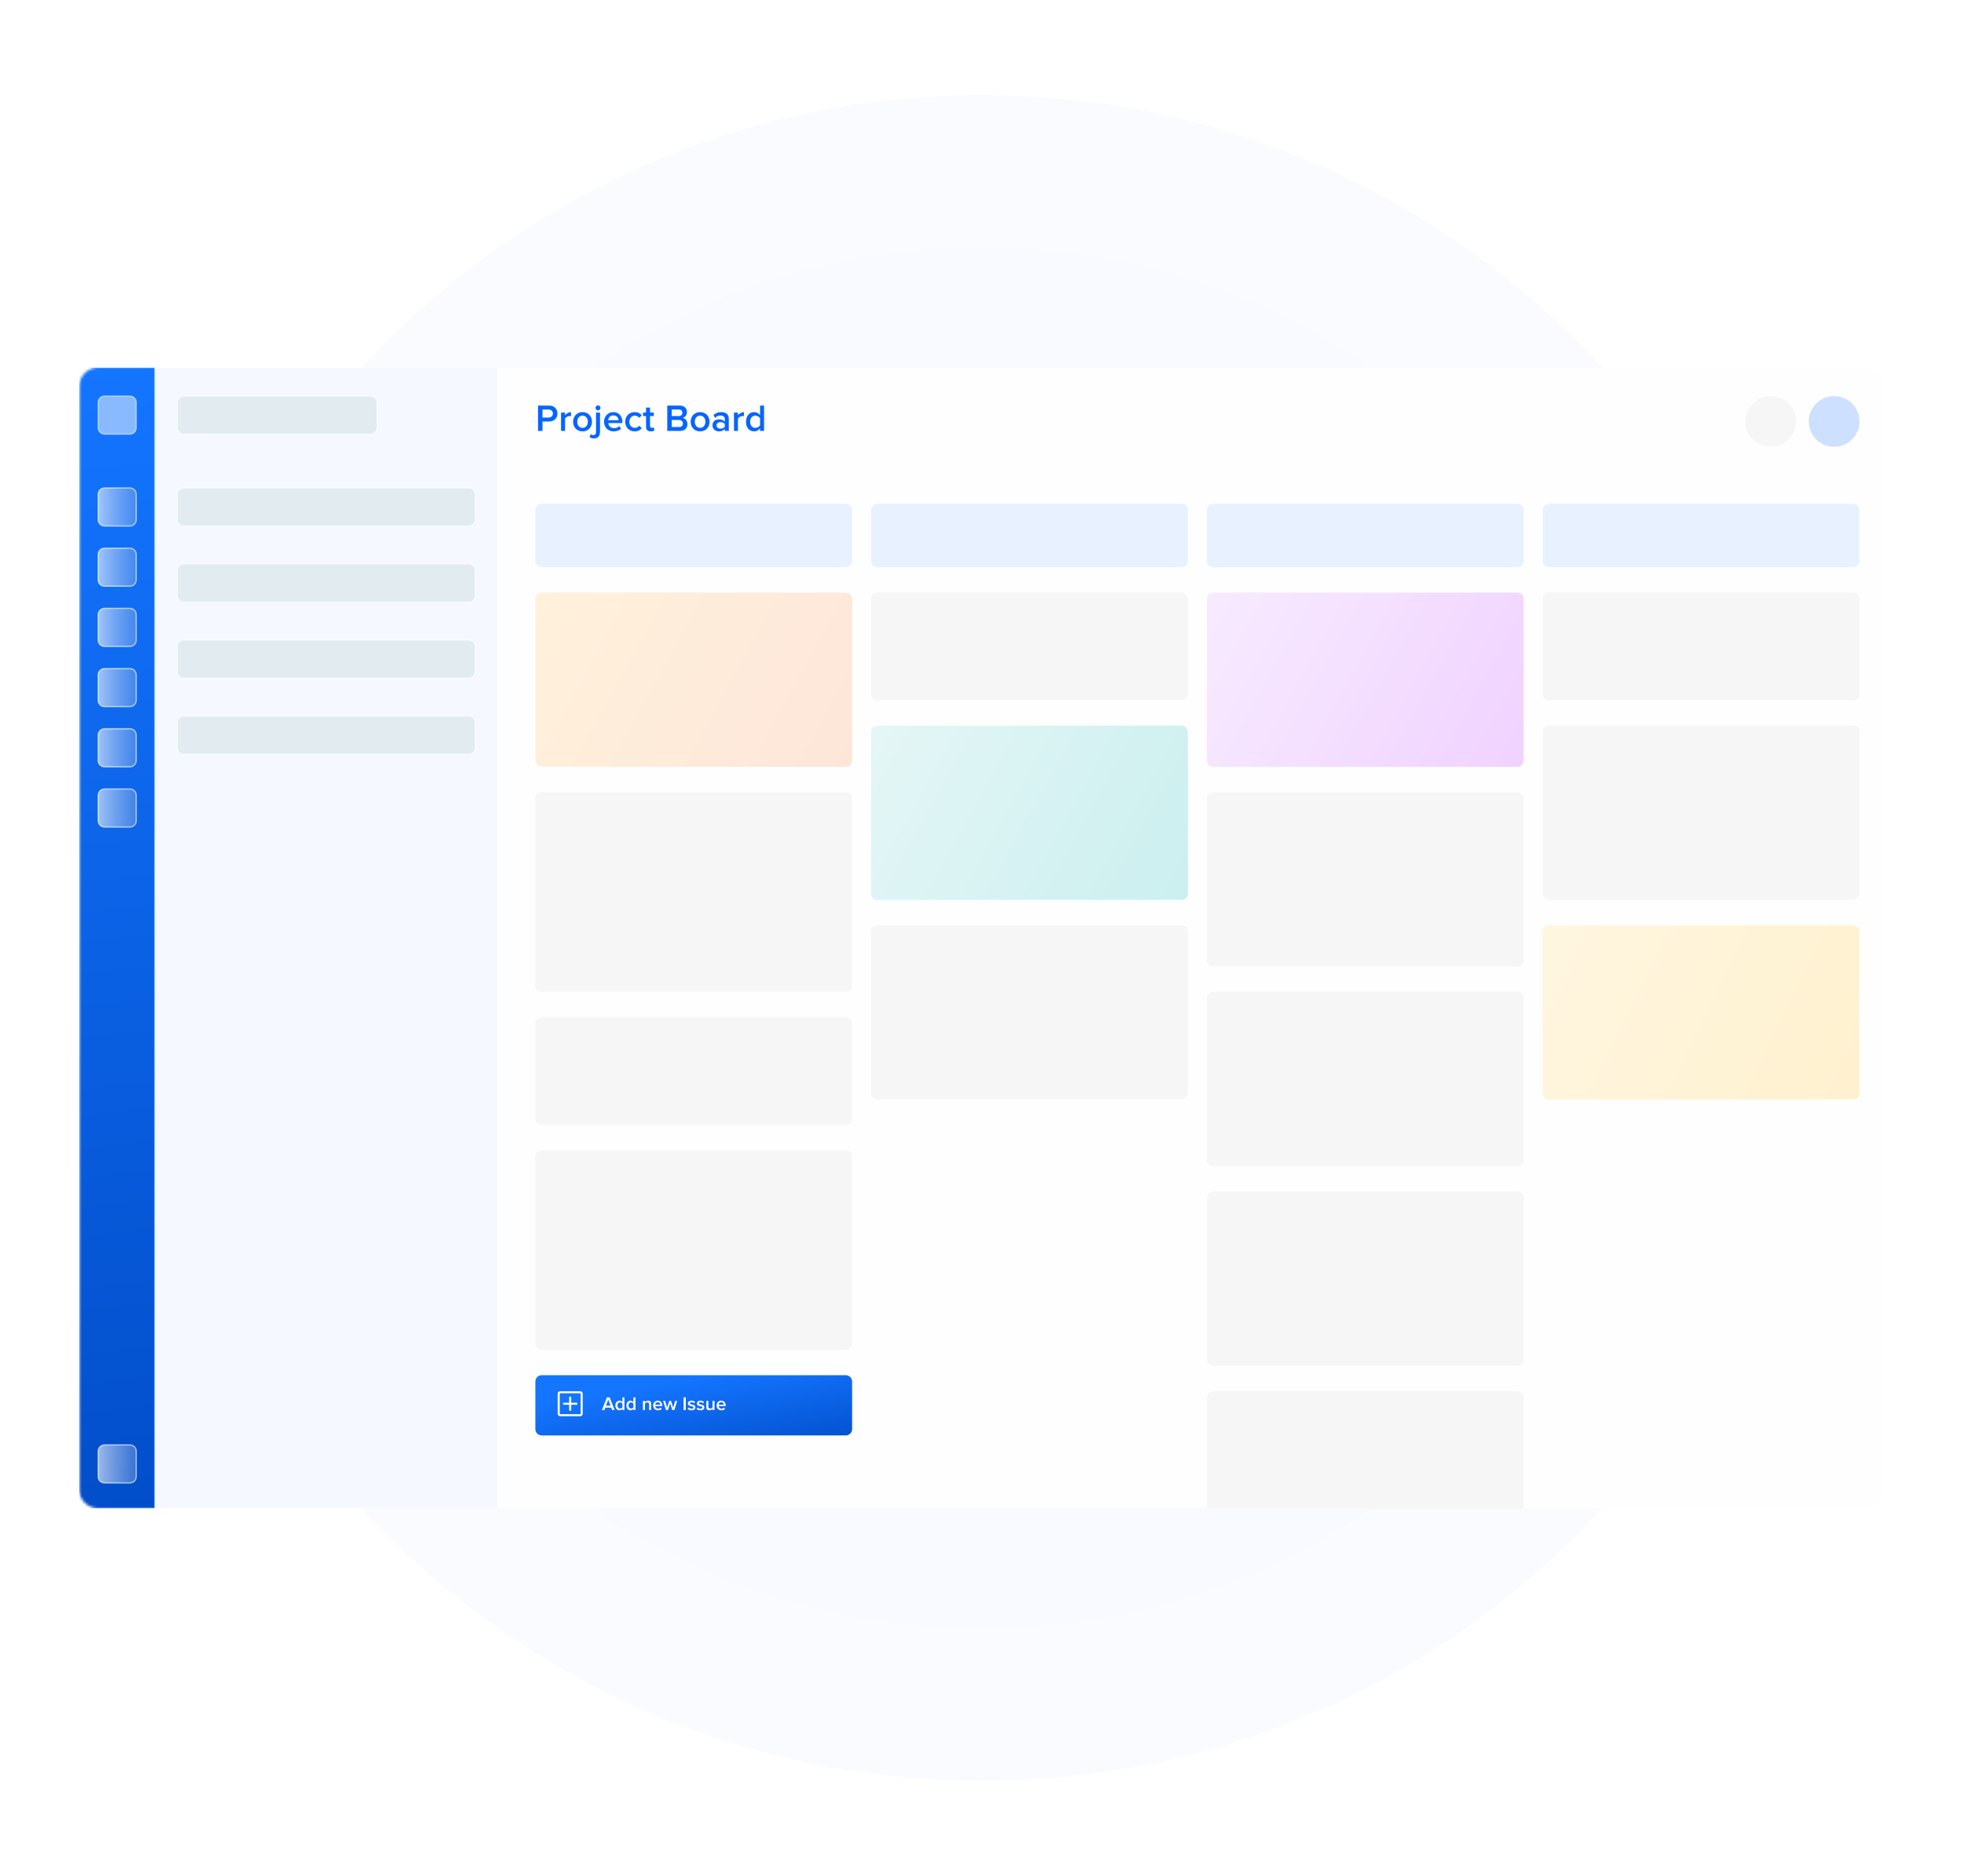
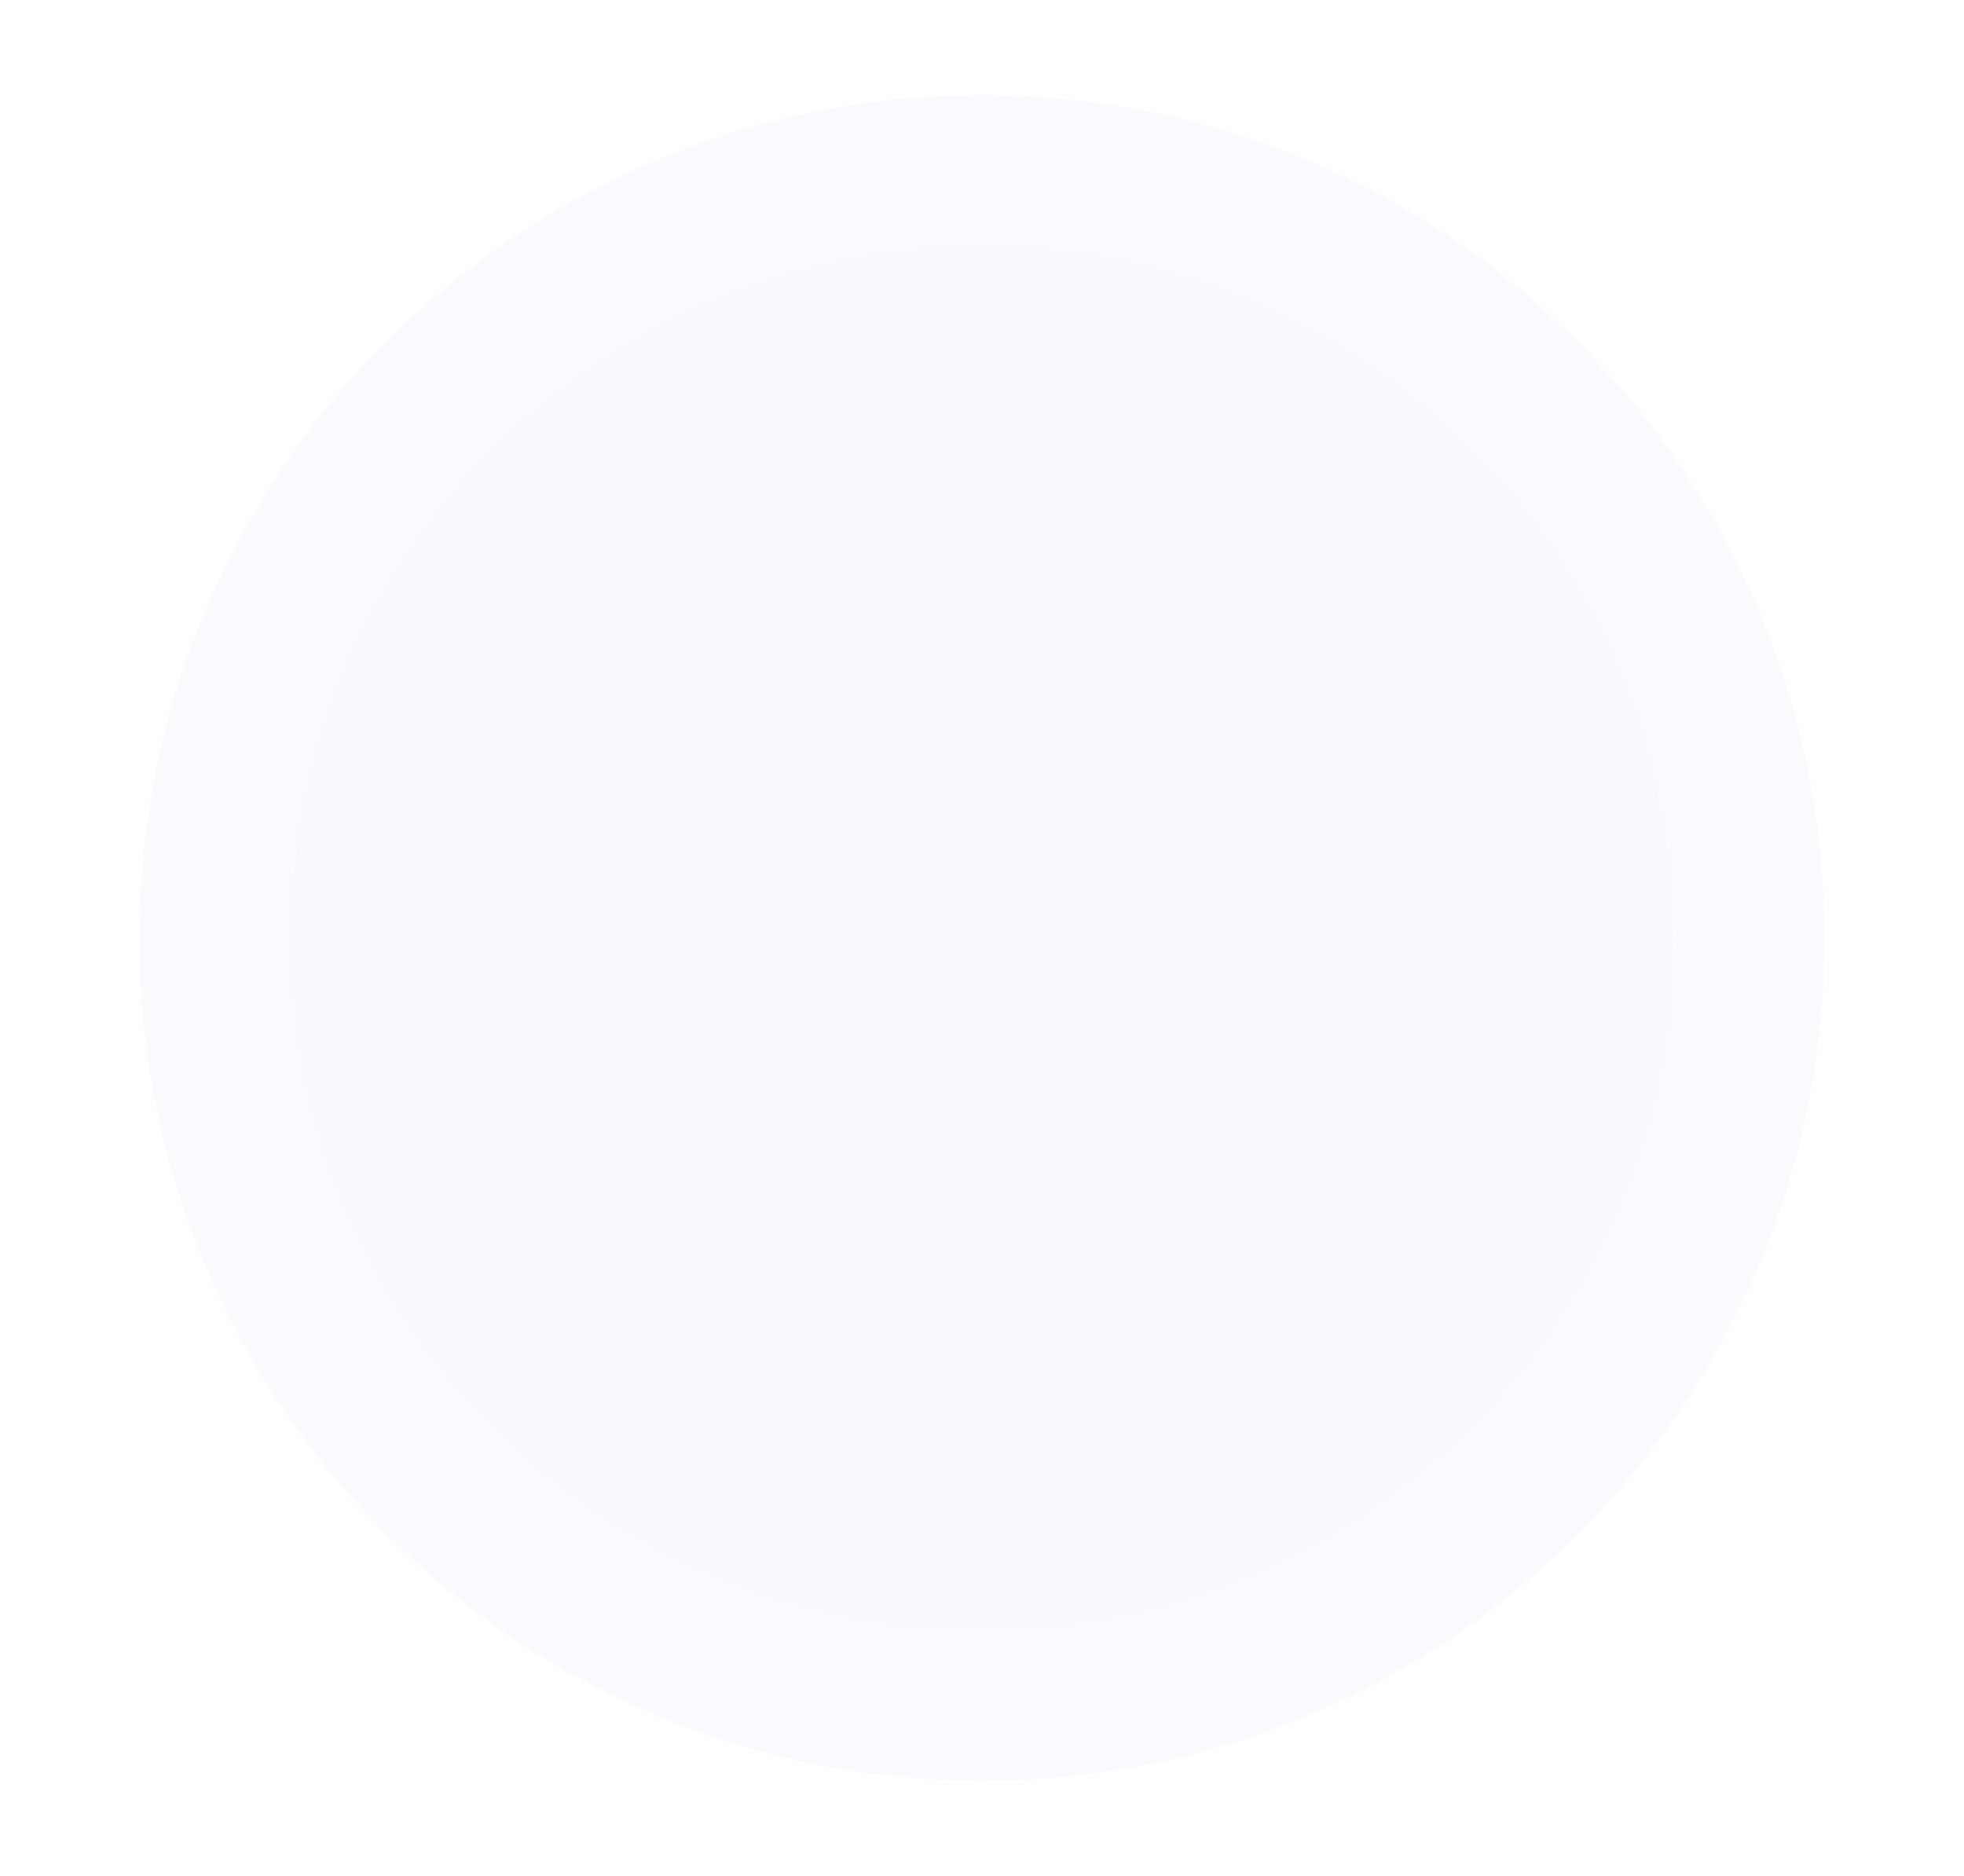
<svg xmlns="http://www.w3.org/2000/svg" width="780" height="745" viewBox="0 0 780 745" fill="none">
  <g opacity="0.2" filter="url(#filter0_d_2088_1472)">
    <path d="M390.001 707.246C574.82 707.246 724.646 557.375 724.646 372.5C724.646 187.624 574.82 37.753 390.001 37.753C205.181 37.753 55.355 187.624 55.355 372.5C55.355 557.375 205.181 707.246 390.001 707.246Z" fill="#E2EDFF" />
  </g>
  <g opacity="0.1" filter="url(#filter1_d_2088_1472)">
    <path d="M390 646.842C541.469 646.842 664.258 524.015 664.258 372.5C664.258 220.986 541.469 98.159 390 98.159C238.532 98.159 115.742 220.986 115.742 372.5C115.742 524.015 238.532 646.842 390 646.842Z" fill="#E9F1FF" />
  </g>
  <g filter="url(#filter2_d_2088_1472)">
    <mask id="mask0_2088_1472" style="mask-type:luminance" maskUnits="userSpaceOnUse" x="31" y="145" width="718" height="455">
-       <path d="M741 145.979H39C34.831 145.979 31.451 149.36 31.451 153.53V591.469C31.451 595.639 34.831 599.02 39 599.02H741C745.168 599.02 748.548 595.639 748.548 591.469V153.53C748.548 149.36 745.168 145.979 741 145.979Z" fill="white" />
-     </mask>
+       </mask>
    <g mask="url(#mask0_2088_1472)">
      <path d="M741 145.979H39C34.831 145.979 31.451 149.36 31.451 153.53V591.469C31.451 595.639 34.831 599.02 39 599.02H741C745.168 599.02 748.548 595.639 748.548 591.469V153.53C748.548 149.36 745.168 145.979 741 145.979Z" fill="#FEFEFE" />
-       <path d="M61.645 145.979H31.451V599.02H61.645V145.979Z" fill="url(#paint0_linear_2088_1472)" />
+       <path d="M61.645 145.979H31.451V599.02H61.645Z" fill="url(#paint0_linear_2088_1472)" />
      <path opacity="0.5" d="M51.581 157.306H41.516C40.127 157.306 39 158.433 39 159.823V169.89C39 171.28 40.127 172.407 41.516 172.407H51.581C52.97 172.407 54.097 171.28 54.097 169.89V159.823C54.097 158.433 52.97 157.306 51.581 157.306Z" fill="white" stroke="white" stroke-width="0.5" />
      <path d="M51.581 193.801H41.516C40.127 193.801 39 194.928 39 196.318V206.385C39 207.775 40.127 208.902 41.516 208.902H51.581C52.97 208.902 54.097 207.775 54.097 206.385V196.318C54.097 194.928 52.97 193.801 51.581 193.801Z" fill="url(#paint1_linear_2088_1472)" fill-opacity="0.6" stroke="white" stroke-opacity="0.6" stroke-width="0.5" />
      <path d="M51.581 217.711H41.516C40.127 217.711 39 218.838 39 220.228V230.295C39 231.685 40.127 232.812 41.516 232.812H51.581C52.97 232.812 54.097 231.685 54.097 230.295V220.228C54.097 218.838 52.97 217.711 51.581 217.711Z" fill="url(#paint2_linear_2088_1472)" fill-opacity="0.6" stroke="white" stroke-opacity="0.6" stroke-width="0.5" />
      <path d="M51.581 241.621H41.516C40.127 241.621 39 242.748 39 244.138V254.206C39 255.596 40.127 256.722 41.516 256.722H51.581C52.97 256.722 54.097 255.596 54.097 254.206V244.138C54.097 242.748 52.97 241.621 51.581 241.621Z" fill="url(#paint3_linear_2088_1472)" fill-opacity="0.6" stroke="white" stroke-opacity="0.6" stroke-width="0.5" />
      <path d="M51.581 265.532H41.516C40.127 265.532 39 266.659 39 268.049V278.117C39 279.507 40.127 280.634 41.516 280.634H51.581C52.97 280.634 54.097 279.507 54.097 278.117V268.049C54.097 266.659 52.97 265.532 51.581 265.532Z" fill="url(#paint4_linear_2088_1472)" fill-opacity="0.6" stroke="white" stroke-opacity="0.6" stroke-width="0.5" />
      <path d="M51.581 289.442H41.516C40.127 289.442 39 290.569 39 291.959V302.027C39 303.417 40.127 304.544 41.516 304.544H51.581C52.97 304.544 54.097 303.417 54.097 302.027V291.959C54.097 290.569 52.97 289.442 51.581 289.442Z" fill="url(#paint5_linear_2088_1472)" fill-opacity="0.6" stroke="white" stroke-opacity="0.6" stroke-width="0.5" />
-       <path d="M51.581 313.353H41.516C40.127 313.353 39 314.479 39 315.869V325.937C39 327.327 40.127 328.454 41.516 328.454H51.581C52.97 328.454 54.097 327.327 54.097 325.937V315.869C54.097 314.479 52.97 313.353 51.581 313.353Z" fill="url(#paint6_linear_2088_1472)" fill-opacity="0.6" stroke="white" stroke-opacity="0.6" stroke-width="0.5" />
      <path d="M51.581 573.852H41.516C40.127 573.852 39 574.978 39 576.368V586.436C39 587.826 40.127 588.953 41.516 588.953H51.581C52.97 588.953 54.097 587.826 54.097 586.436V576.368C54.097 574.978 52.97 573.852 51.581 573.852Z" fill="url(#paint7_linear_2088_1472)" fill-opacity="0.6" stroke="white" stroke-opacity="0.6" stroke-width="0.5" />
      <path d="M61.645 145.979H197.515V599.02H61.645V145.979Z" fill="#F5F9FF" />
      <path d="M61.645 599.02H61.959V145.979H61.645H61.33V599.02H61.645Z" fill="#E0F2FF" />
      <path opacity="0.5" d="M147.193 157.306H72.967C71.578 157.306 70.451 158.433 70.451 159.823V169.89C70.451 171.28 71.578 172.407 72.967 172.407H147.193C148.583 172.407 149.709 171.28 149.709 169.89V159.823C149.709 158.433 148.583 157.306 147.193 157.306Z" fill="#CFDEE2" stroke="white" stroke-width="0.5" />
      <path opacity="0.5" d="M186.193 193.801H72.967C71.578 193.801 70.451 194.928 70.451 196.318V206.385C70.451 207.775 71.578 208.902 72.967 208.902H186.193C187.583 208.902 188.709 207.775 188.709 206.385V196.318C188.709 194.928 187.583 193.801 186.193 193.801Z" fill="#CFDEE2" stroke="white" stroke-width="0.5" />
-       <path opacity="0.5" d="M186.193 224.003H72.967C71.578 224.003 70.451 225.13 70.451 226.52V236.587C70.451 237.977 71.578 239.104 72.967 239.104H186.193C187.583 239.104 188.709 237.977 188.709 236.587V226.52C188.709 225.13 187.583 224.003 186.193 224.003Z" fill="#CFDEE2" stroke="white" stroke-width="0.5" />
      <path opacity="0.5" d="M186.193 254.206H72.967C71.578 254.206 70.451 255.333 70.451 256.723V266.791C70.451 268.181 71.578 269.307 72.967 269.307H186.193C187.583 269.307 188.709 268.181 188.709 266.791V256.723C188.709 255.333 187.583 254.206 186.193 254.206Z" fill="#CFDEE2" stroke="white" stroke-width="0.5" />
      <path opacity="0.5" d="M186.193 284.408H72.967C71.578 284.408 70.451 285.535 70.451 286.925V296.993C70.451 298.383 71.578 299.51 72.967 299.51H186.193C187.583 299.51 188.709 298.383 188.709 296.993V286.925C188.709 285.535 187.583 284.408 186.193 284.408Z" fill="#CFDEE2" stroke="white" stroke-width="0.5" />
      <path d="M335.904 200.093H215.129C213.74 200.093 212.613 201.22 212.613 202.61V222.745C212.613 224.135 213.74 225.262 215.129 225.262H335.904C337.293 225.262 338.42 224.135 338.42 222.745V202.61C338.42 201.22 337.293 200.093 335.904 200.093Z" fill="#E8F1FF" />
      <path d="M469.257 200.093H348.483C347.093 200.093 345.967 201.22 345.967 202.61V222.745C345.967 224.135 347.093 225.262 348.483 225.262H469.257C470.647 225.262 471.773 224.135 471.773 222.745V202.61C471.773 201.22 470.647 200.093 469.257 200.093Z" fill="#E8F1FF" />
      <path d="M602.613 200.093H481.838C480.449 200.093 479.322 201.22 479.322 202.61V222.745C479.322 224.135 480.449 225.262 481.838 225.262H602.613C604.002 225.262 605.129 224.135 605.129 222.745V202.61C605.129 201.22 604.002 200.093 602.613 200.093Z" fill="#E8F1FF" />
      <path d="M735.968 200.093H615.194C613.804 200.093 612.678 201.22 612.678 202.61V222.745C612.678 224.135 613.804 225.262 615.194 225.262H735.968C737.358 225.262 738.484 224.135 738.484 222.745V202.61C738.484 201.22 737.358 200.093 735.968 200.093Z" fill="#E8F1FF" />
      <path d="M335.904 235.329H215.129C213.74 235.329 212.613 236.456 212.613 237.846V302.027C212.613 303.417 213.74 304.544 215.129 304.544H335.904C337.293 304.544 338.42 303.417 338.42 302.027V237.846C338.42 236.456 337.293 235.329 335.904 235.329Z" fill="url(#paint8_linear_2088_1472)" />
      <path d="M469.257 235.329H348.483C347.093 235.329 345.967 236.456 345.967 237.846V275.599C345.967 276.989 347.093 278.116 348.483 278.116H469.257C470.647 278.116 471.773 276.989 471.773 275.599V237.846C471.773 236.456 470.647 235.329 469.257 235.329Z" fill="#F6F6F6" />
      <path d="M735.968 235.329H615.194C613.804 235.329 612.678 236.456 612.678 237.846V275.599C612.678 276.989 613.804 278.116 615.194 278.116H735.968C737.358 278.116 738.484 276.989 738.484 275.599V237.846C738.484 236.456 737.358 235.329 735.968 235.329Z" fill="#F6F6F6" />
      <path d="M335.904 314.611H215.129C213.74 314.611 212.613 315.738 212.613 317.128V391.377C212.613 392.767 213.74 393.893 215.129 393.893H335.904C337.293 393.893 338.42 392.767 338.42 391.377V317.128C338.42 315.738 337.293 314.611 335.904 314.611Z" fill="#F6F6F6" />
      <path d="M335.904 456.815H215.129C213.74 456.815 212.613 457.942 212.613 459.332V533.581C212.613 534.971 213.74 536.098 215.129 536.098H335.904C337.293 536.098 338.42 534.971 338.42 533.581V459.332C338.42 457.942 337.293 456.815 335.904 456.815Z" fill="#F6F6F6" />
      <path d="M469.257 288.184H348.483C347.093 288.184 345.967 289.31 345.967 290.7V354.881C345.967 356.271 347.093 357.398 348.483 357.398H469.257C470.647 357.398 471.773 356.271 471.773 354.881V290.7C471.773 289.31 470.647 288.184 469.257 288.184Z" fill="url(#paint9_linear_2088_1472)" />
      <path d="M735.968 288.184H615.194C613.804 288.184 612.678 289.31 612.678 290.7V354.881C612.678 356.271 613.804 357.398 615.194 357.398H735.968C737.358 357.398 738.484 356.271 738.484 354.881V290.7C738.484 289.31 737.358 288.184 735.968 288.184Z" fill="#F6F6F6" />
      <path d="M602.613 235.329H481.838C480.449 235.329 479.322 236.456 479.322 237.846V302.027C479.322 303.417 480.449 304.544 481.838 304.544H602.613C604.002 304.544 605.129 303.417 605.129 302.027V237.846C605.129 236.456 604.002 235.329 602.613 235.329Z" fill="url(#paint10_linear_2088_1472)" />
      <path d="M335.904 403.961H215.129C213.74 403.961 212.613 405.088 212.613 406.478V444.231C212.613 445.621 213.74 446.748 215.129 446.748H335.904C337.293 446.748 338.42 445.621 338.42 444.231V406.478C338.42 405.088 337.293 403.961 335.904 403.961Z" fill="#F6F6F6" />
      <path d="M469.257 367.466H348.483C347.093 367.466 345.967 368.593 345.967 369.983V434.163C345.967 435.553 347.093 436.68 348.483 436.68H469.257C470.647 436.68 471.773 435.553 471.773 434.163V369.983C471.773 368.593 470.647 367.466 469.257 367.466Z" fill="#F6F6F6" />
      <path d="M735.968 367.466H615.194C613.804 367.466 612.678 368.593 612.678 369.983V434.163C612.678 435.553 613.804 436.68 615.194 436.68H735.968C737.358 436.68 738.484 435.553 738.484 434.163V369.983C738.484 368.593 737.358 367.466 735.968 367.466Z" fill="url(#paint11_linear_2088_1472)" />
      <path d="M602.613 314.611H481.838C480.449 314.611 479.322 315.738 479.322 317.128V381.309C479.322 382.699 480.449 383.826 481.838 383.826H602.613C604.002 383.826 605.129 382.699 605.129 381.309V317.128C605.129 315.738 604.002 314.611 602.613 314.611Z" fill="#F6F6F6" />
      <path d="M602.613 393.894H481.838C480.449 393.894 479.322 395.02 479.322 396.41V460.591C479.322 461.981 480.449 463.108 481.838 463.108H602.613C604.002 463.108 605.129 461.981 605.129 460.591V396.41C605.129 395.02 604.002 393.894 602.613 393.894Z" fill="#F6F6F6" />
      <path d="M602.613 473.176H481.838C480.449 473.176 479.322 474.303 479.322 475.693V539.873C479.322 541.263 480.449 542.39 481.838 542.39H602.613C604.002 542.39 605.129 541.263 605.129 539.873V475.693C605.129 474.303 604.002 473.176 602.613 473.176Z" fill="#F6F6F6" />
-       <path d="M602.613 552.457H481.838C480.449 552.457 479.322 553.584 479.322 554.974V619.155C479.322 620.545 480.449 621.672 481.838 621.672H602.613C604.002 621.672 605.129 620.545 605.129 619.155V554.974C605.129 553.584 604.002 552.457 602.613 552.457Z" fill="#F6F6F6" />
      <path d="M215.45 171.148H213.684V161.076H218.107C220.22 161.076 221.398 162.525 221.398 164.232C221.398 165.938 220.205 167.388 218.107 167.388H215.45V171.148ZM217.865 165.832C218.862 165.832 219.586 165.198 219.586 164.232C219.586 163.265 218.862 162.631 217.865 162.631H215.45V165.832H217.865ZM224.409 171.148H222.823V163.854H224.409V164.926C224.952 164.232 225.828 163.688 226.779 163.688V165.259C226.643 165.228 226.477 165.213 226.281 165.213C225.616 165.213 224.726 165.666 224.409 166.18V171.148ZM231.348 171.329C229.038 171.329 227.604 169.593 227.604 167.494C227.604 165.41 229.038 163.673 231.348 163.673C233.688 163.673 235.107 165.41 235.107 167.494C235.107 169.593 233.688 171.329 231.348 171.329ZM231.348 169.925C232.707 169.925 233.462 168.792 233.462 167.494C233.462 166.21 232.707 165.077 231.348 165.077C230.004 165.077 229.25 166.21 229.25 167.494C229.25 168.792 230.004 169.925 231.348 169.925ZM237.496 162.963C236.968 162.963 236.515 162.525 236.515 161.982C236.515 161.438 236.968 161 237.496 161C238.04 161 238.478 161.438 238.478 161.982C238.478 162.525 238.04 162.963 237.496 162.963ZM235.881 174.108C235.035 174.108 234.658 173.942 234.16 173.579L234.628 172.402C234.9 172.643 235.186 172.809 235.639 172.809C236.258 172.809 236.711 172.432 236.711 171.571V163.854H238.296V171.571C238.296 173.126 237.481 174.108 235.881 174.108ZM243.719 171.329C241.53 171.329 239.899 169.804 239.899 167.494C239.899 165.379 241.439 163.673 243.598 163.673C245.787 163.673 247.191 165.349 247.191 167.645V168.022H241.56C241.681 169.125 242.511 170.031 243.885 170.031C244.594 170.031 245.44 169.744 245.953 169.23L246.678 170.272C245.953 170.967 244.881 171.329 243.719 171.329ZM245.651 166.905C245.621 166.044 245.032 164.972 243.598 164.972C242.239 164.972 241.62 166.014 241.545 166.905H245.651ZM252.077 171.329C249.858 171.329 248.303 169.713 248.303 167.494C248.303 165.289 249.858 163.673 252.077 163.673C253.496 163.673 254.357 164.277 254.87 164.972L253.828 165.938C253.421 165.364 252.862 165.077 252.153 165.077C250.824 165.077 249.949 166.074 249.949 167.494C249.949 168.913 250.824 169.925 252.153 169.925C252.862 169.925 253.421 169.623 253.828 169.064L254.87 170.031C254.357 170.725 253.496 171.329 252.077 171.329ZM258.449 171.329C257.226 171.329 256.577 170.665 256.577 169.457V165.243H255.37V163.854H256.577V161.861H258.162V163.854H259.642V165.243H258.162V169.064C258.162 169.562 258.404 169.925 258.857 169.925C259.159 169.925 259.446 169.804 259.566 169.668L259.944 170.861C259.657 171.133 259.189 171.329 258.449 171.329ZM270.091 171.148H265.004V161.076H269.956C271.797 161.076 272.824 162.223 272.824 163.643C272.824 164.911 272.009 165.757 271.073 165.953C272.145 166.119 273.02 167.192 273.02 168.43C273.02 169.985 271.979 171.148 270.091 171.148ZM269.593 165.243C270.499 165.243 271.012 164.7 271.012 163.945C271.012 163.19 270.499 162.631 269.593 162.631H266.77V165.243H269.593ZM269.669 169.593C270.635 169.593 271.209 169.064 271.209 168.188C271.209 167.433 270.68 166.799 269.669 166.799H266.77V169.593H269.669ZM278.039 171.329C275.729 171.329 274.295 169.593 274.295 167.494C274.295 165.41 275.729 163.673 278.039 163.673C280.379 163.673 281.798 165.41 281.798 167.494C281.798 169.593 280.379 171.329 278.039 171.329ZM278.039 169.925C279.397 169.925 280.152 168.792 280.152 167.494C280.152 166.21 279.397 165.077 278.039 165.077C276.695 165.077 275.94 166.21 275.94 167.494C275.94 168.792 276.695 169.925 278.039 169.925ZM289.44 171.148H287.855V170.363C287.312 170.982 286.466 171.329 285.5 171.329C284.308 171.329 282.964 170.529 282.964 168.913C282.964 167.237 284.308 166.542 285.5 166.542C286.481 166.542 287.327 166.859 287.855 167.478V166.391C287.855 165.546 287.161 165.032 286.149 165.032C285.334 165.032 284.625 165.334 283.991 165.953L283.341 164.851C284.187 164.05 285.244 163.673 286.406 163.673C288.021 163.673 289.44 164.353 289.44 166.316V171.148ZM286.119 170.242C286.814 170.242 287.493 169.985 287.855 169.487V168.385C287.493 167.886 286.814 167.629 286.119 167.629C285.228 167.629 284.564 168.143 284.564 168.943C284.564 169.729 285.228 170.242 286.119 170.242ZM293.081 171.148H291.496V163.854H293.081V164.926C293.625 164.232 294.5 163.688 295.451 163.688V165.259C295.316 165.228 295.15 165.213 294.953 165.213C294.289 165.213 293.398 165.666 293.081 166.18V171.148ZM303.448 171.148H301.863V170.151C301.304 170.876 300.459 171.329 299.523 171.329C297.651 171.329 296.277 169.91 296.277 167.509C296.277 165.153 297.635 163.673 299.523 163.673C300.428 163.673 301.274 164.096 301.863 164.866V161.076H303.448V171.148ZM299.975 169.925C300.73 169.925 301.5 169.502 301.863 168.958V166.059C301.5 165.515 300.73 165.077 299.975 165.077C298.722 165.077 297.922 166.089 297.922 167.509C297.922 168.913 298.722 169.925 299.975 169.925Z" fill="#0565FF" />
      <path d="M728.418 177.441C733.977 177.441 738.483 172.933 738.483 167.373C738.483 161.813 733.977 157.306 728.418 157.306C722.86 157.306 718.354 161.813 718.354 167.373C718.354 172.933 722.86 177.441 728.418 177.441Z" fill="#CDE0FF" />
      <path d="M703.258 177.441C708.816 177.441 713.322 172.933 713.322 167.373C713.322 161.813 708.816 157.306 703.258 157.306C697.699 157.306 693.193 161.813 693.193 167.373C693.193 172.933 697.699 177.441 703.258 177.441Z" fill="#F6F6F6" />
      <path d="M335.904 546.165H215.129C213.74 546.165 212.613 547.292 212.613 548.682V567.559C212.613 568.949 213.74 570.076 215.129 570.076H335.904C337.293 570.076 338.42 568.949 338.42 567.559V548.682C338.42 547.292 337.293 546.165 335.904 546.165Z" fill="url(#paint12_linear_2088_1472)" />
      <path d="M226.043 557.9V559.945C226.043 560.061 226.082 560.158 226.159 560.236C226.237 560.315 226.334 560.354 226.448 560.354C226.564 560.354 226.661 560.315 226.741 560.236C226.82 560.158 226.861 560.061 226.861 559.945V557.9H228.905C229.021 557.9 229.118 557.861 229.196 557.783C229.275 557.707 229.314 557.61 229.314 557.494C229.314 557.379 229.275 557.281 229.196 557.202C229.118 557.123 229.021 557.082 228.905 557.082H226.861V555.037C226.861 554.922 226.822 554.823 226.744 554.745C226.666 554.667 226.57 554.628 226.454 554.628C226.34 554.628 226.242 554.667 226.162 554.745C226.083 554.823 226.043 554.922 226.043 555.037V557.082H223.999C223.883 557.082 223.785 557.121 223.707 557.198C223.629 557.276 223.59 557.373 223.59 557.488C223.59 557.603 223.629 557.7 223.707 557.781C223.785 557.86 223.883 557.9 223.999 557.9H226.043ZM222.494 562.462C222.211 562.462 221.971 562.364 221.776 562.169C221.579 561.973 221.482 561.734 221.482 561.45V553.532C221.482 553.249 221.579 553.009 221.776 552.814C221.971 552.619 222.211 552.521 222.494 552.521H230.41C230.693 552.521 230.932 552.619 231.128 552.814C231.323 553.009 231.421 553.249 231.421 553.532V561.45C231.421 561.734 231.323 561.973 231.128 562.169C230.932 562.364 230.693 562.462 230.41 562.462H222.494ZM222.494 561.644H230.41C230.457 561.644 230.503 561.624 230.543 561.584C230.583 561.544 230.603 561.498 230.603 561.45V553.532C230.603 553.483 230.583 553.439 230.543 553.399C230.503 553.359 230.457 553.339 230.41 553.339H222.494C222.445 553.339 222.401 553.359 222.361 553.399C222.32 553.439 222.3 553.483 222.3 553.532V561.45C222.3 561.498 222.32 561.544 222.361 561.584C222.401 561.624 222.445 561.644 222.494 561.644Z" fill="#FEFEFE" />
      <path d="M244.096 560.008H243.093L242.723 559.042H240.413L240.043 560.008H239.039L241.017 554.972H242.119L244.096 560.008ZM242.474 558.264L241.568 555.863L240.662 558.264H242.474ZM247.983 560.008H247.19V559.51C246.911 559.872 246.488 560.099 246.02 560.099C245.084 560.099 244.397 559.389 244.397 558.188C244.397 557.01 245.077 556.27 246.02 556.27C246.473 556.27 246.896 556.482 247.19 556.867V554.972H247.983V560.008ZM246.247 559.396C246.624 559.396 247.009 559.185 247.19 558.913V557.463C247.009 557.192 246.624 556.973 246.247 556.973C245.62 556.973 245.22 557.479 245.22 558.188C245.22 558.89 245.62 559.396 246.247 559.396ZM252.368 560.008H251.576V559.51C251.296 559.872 250.874 560.099 250.406 560.099C249.47 560.099 248.783 559.389 248.783 558.188C248.783 557.01 249.462 556.27 250.406 556.27C250.859 556.27 251.281 556.482 251.576 556.867V554.972H252.368V560.008ZM250.632 559.396C251.01 559.396 251.395 559.185 251.576 558.913V557.463C251.395 557.192 251.01 556.973 250.632 556.973C250.006 556.973 249.606 557.479 249.606 558.188C249.606 558.89 250.006 559.396 250.632 559.396ZM258.588 560.008H257.796V557.728C257.796 557.161 257.509 556.973 257.063 556.973C256.656 556.973 256.309 557.214 256.127 557.463V560.008H255.335V556.361H256.127V556.859C256.369 556.572 256.837 556.27 257.411 556.27C258.196 556.27 258.588 556.693 258.588 557.441V560.008ZM261.301 560.099C260.206 560.099 259.391 559.336 259.391 558.181C259.391 557.124 260.161 556.27 261.24 556.27C262.335 556.27 263.037 557.109 263.037 558.256V558.445H260.221C260.281 558.996 260.697 559.449 261.384 559.449C261.738 559.449 262.161 559.306 262.418 559.049L262.78 559.57C262.418 559.917 261.882 560.099 261.301 560.099ZM262.267 557.886C262.252 557.456 261.957 556.92 261.24 556.92C260.561 556.92 260.251 557.441 260.214 557.886H262.267ZM267.827 560.008H266.997L266.152 557.335L265.306 560.008H264.476L263.344 556.361H264.166L264.936 559.011L265.804 556.361H266.499L267.367 559.011L268.137 556.361H268.96L267.827 560.008ZM272.354 560.008H271.471V554.972H272.354V560.008ZM274.647 560.099C274.028 560.099 273.462 559.902 273.085 559.532L273.447 558.958C273.704 559.223 274.21 559.472 274.685 559.472C275.161 559.472 275.402 559.268 275.402 558.981C275.402 558.264 273.198 558.777 273.198 557.38C273.198 556.784 273.711 556.27 274.632 556.27C275.251 556.27 275.719 556.489 276.051 556.784L275.719 557.343C275.5 557.093 275.093 556.905 274.64 556.905C274.225 556.905 273.96 557.093 273.96 557.35C273.96 558 276.165 557.516 276.165 558.966C276.165 559.608 275.629 560.099 274.647 560.099ZM278.208 560.099C277.589 560.099 277.023 559.902 276.645 559.532L277.007 558.958C277.264 559.223 277.77 559.472 278.245 559.472C278.721 559.472 278.962 559.268 278.962 558.981C278.962 558.264 276.758 558.777 276.758 557.38C276.758 556.784 277.272 556.27 278.193 556.27C278.812 556.27 279.28 556.489 279.612 556.784L279.28 557.343C279.061 557.093 278.653 556.905 278.2 556.905C277.785 556.905 277.521 557.093 277.521 557.35C277.521 558 279.725 557.516 279.725 558.966C279.725 559.608 279.189 560.099 278.208 560.099ZM283.776 560.008H282.983V559.525C282.719 559.819 282.266 560.099 281.692 560.099C280.907 560.099 280.522 559.691 280.522 558.943V556.361H281.315V558.656C281.315 559.223 281.602 559.396 282.047 559.396C282.447 559.396 282.795 559.17 282.983 558.921V556.361H283.776V560.008ZM286.489 560.099C285.395 560.099 284.58 559.336 284.58 558.181C284.58 557.124 285.35 556.27 286.429 556.27C287.524 556.27 288.226 557.109 288.226 558.256V558.445H285.41C285.47 558.996 285.886 559.449 286.573 559.449C286.927 559.449 287.35 559.306 287.607 559.049L287.969 559.57C287.607 559.917 287.071 560.099 286.489 560.099ZM287.456 557.886C287.441 557.456 287.146 556.92 286.429 556.92C285.75 556.92 285.44 557.441 285.403 557.886H287.456Z" fill="#FEFEFE" />
    </g>
  </g>
  <defs>
    <filter id="filter0_d_2088_1472" x="25.355" y="7.753" width="729.291" height="729.493" filterUnits="userSpaceOnUse" color-interpolation-filters="sRGB">
      <feFlood flood-opacity="0" result="BackgroundImageFix" />
      <feColorMatrix in="SourceAlpha" type="matrix" values="0 0 0 0 0 0 0 0 0 0 0 0 0 0 0 0 0 0 127 0" result="hardAlpha" />
      <feOffset />
      <feGaussianBlur stdDeviation="15" />
      <feComposite in2="hardAlpha" operator="out" />
      <feColorMatrix type="matrix" values="0 0 0 0 0 0 0 0 0 0 0 0 0 0 0 0 0 0 0.4 0" />
      <feBlend mode="normal" in2="BackgroundImageFix" result="effect1_dropShadow_2088_1472" />
      <feBlend mode="normal" in="SourceGraphic" in2="effect1_dropShadow_2088_1472" result="shape" />
    </filter>
    <filter id="filter1_d_2088_1472" x="85.742" y="68.159" width="608.516" height="608.683" filterUnits="userSpaceOnUse" color-interpolation-filters="sRGB">
      <feFlood flood-opacity="0" result="BackgroundImageFix" />
      <feColorMatrix in="SourceAlpha" type="matrix" values="0 0 0 0 0 0 0 0 0 0 0 0 0 0 0 0 0 0 127 0" result="hardAlpha" />
      <feOffset />
      <feGaussianBlur stdDeviation="15" />
      <feComposite in2="hardAlpha" operator="out" />
      <feColorMatrix type="matrix" values="0 0 0 0 0 0 0 0 0 0 0 0 0 0 0 0 0 0 0.15 0" />
      <feBlend mode="normal" in2="BackgroundImageFix" result="effect1_dropShadow_2088_1472" />
      <feBlend mode="normal" in="SourceGraphic" in2="effect1_dropShadow_2088_1472" result="shape" />
    </filter>
    <filter id="filter2_d_2088_1472" x="6.451" y="120.979" width="767.098" height="503.04" filterUnits="userSpaceOnUse" color-interpolation-filters="sRGB">
      <feFlood flood-opacity="0" result="BackgroundImageFix" />
      <feColorMatrix in="SourceAlpha" type="matrix" values="0 0 0 0 0 0 0 0 0 0 0 0 0 0 0 0 0 0 127 0" result="hardAlpha" />
      <feOffset />
      <feGaussianBlur stdDeviation="12.5" />
      <feComposite in2="hardAlpha" operator="out" />
      <feColorMatrix type="matrix" values="0 0 0 0 0 0 0 0 0 0 0 0 0 0 0 0 0 0 0.1 0" />
      <feBlend mode="normal" in2="BackgroundImageFix" result="effect1_dropShadow_2088_1472" />
      <feBlend mode="normal" in="SourceGraphic" in2="effect1_dropShadow_2088_1472" result="shape" />
    </filter>
    <linearGradient id="paint0_linear_2088_1472" x1="31.451" y1="145.979" x2="83.211" y2="596.542" gradientUnits="userSpaceOnUse">
      <stop stop-color="#1475FF" />
      <stop offset="1" stop-color="#024ECA" />
    </linearGradient>
    <linearGradient id="paint1_linear_2088_1472" x1="39" y1="201.351" x2="54.097" y2="201.351" gradientUnits="userSpaceOnUse">
      <stop stop-color="white" />
      <stop offset="1" stop-color="#BBC7E5" stop-opacity="0.5" />
    </linearGradient>
    <linearGradient id="paint2_linear_2088_1472" x1="39" y1="225.262" x2="54.097" y2="225.262" gradientUnits="userSpaceOnUse">
      <stop stop-color="white" />
      <stop offset="1" stop-color="#BBC7E5" stop-opacity="0.5" />
    </linearGradient>
    <linearGradient id="paint3_linear_2088_1472" x1="39" y1="249.172" x2="54.097" y2="249.172" gradientUnits="userSpaceOnUse">
      <stop stop-color="white" />
      <stop offset="1" stop-color="#BBC7E5" stop-opacity="0.5" />
    </linearGradient>
    <linearGradient id="paint4_linear_2088_1472" x1="39" y1="273.083" x2="54.097" y2="273.083" gradientUnits="userSpaceOnUse">
      <stop stop-color="white" />
      <stop offset="1" stop-color="#BBC7E5" stop-opacity="0.5" />
    </linearGradient>
    <linearGradient id="paint5_linear_2088_1472" x1="39" y1="296.993" x2="54.097" y2="296.993" gradientUnits="userSpaceOnUse">
      <stop stop-color="white" />
      <stop offset="1" stop-color="#BBC7E5" stop-opacity="0.5" />
    </linearGradient>
    <linearGradient id="paint6_linear_2088_1472" x1="39" y1="320.903" x2="54.097" y2="320.903" gradientUnits="userSpaceOnUse">
      <stop stop-color="white" />
      <stop offset="1" stop-color="#BBC7E5" stop-opacity="0.5" />
    </linearGradient>
    <linearGradient id="paint7_linear_2088_1472" x1="39" y1="581.402" x2="54.097" y2="581.402" gradientUnits="userSpaceOnUse">
      <stop stop-color="white" />
      <stop offset="1" stop-color="#BBC7E5" stop-opacity="0.5" />
    </linearGradient>
    <linearGradient id="paint8_linear_2088_1472" x1="338.42" y1="304.544" x2="212.596" y2="235.361" gradientUnits="userSpaceOnUse">
      <stop stop-color="#FDE6D9" />
      <stop offset="1" stop-color="#FFF1DB" />
    </linearGradient>
    <linearGradient id="paint9_linear_2088_1472" x1="345.967" y1="288.184" x2="471.791" y2="357.366" gradientUnits="userSpaceOnUse">
      <stop stop-color="#E5F6F6" />
      <stop offset="1" stop-color="#CBEFEF" />
    </linearGradient>
    <linearGradient id="paint10_linear_2088_1472" x1="479.322" y1="235.329" x2="605.146" y2="304.511" gradientUnits="userSpaceOnUse">
      <stop stop-color="#F7EBFF" />
      <stop offset="1" stop-color="#F0D2FF" />
    </linearGradient>
    <linearGradient id="paint11_linear_2088_1472" x1="612.678" y1="375.646" x2="738.499" y2="436.65" gradientUnits="userSpaceOnUse">
      <stop stop-color="#FFF6E0" />
      <stop offset="1" stop-color="#FFF1CF" />
    </linearGradient>
    <linearGradient id="paint12_linear_2088_1472" x1="212.613" y1="558.12" x2="219.474" y2="596.451" gradientUnits="userSpaceOnUse">
      <stop stop-color="#1475FF" />
      <stop offset="1" stop-color="#024ECA" />
    </linearGradient>
  </defs>
</svg>